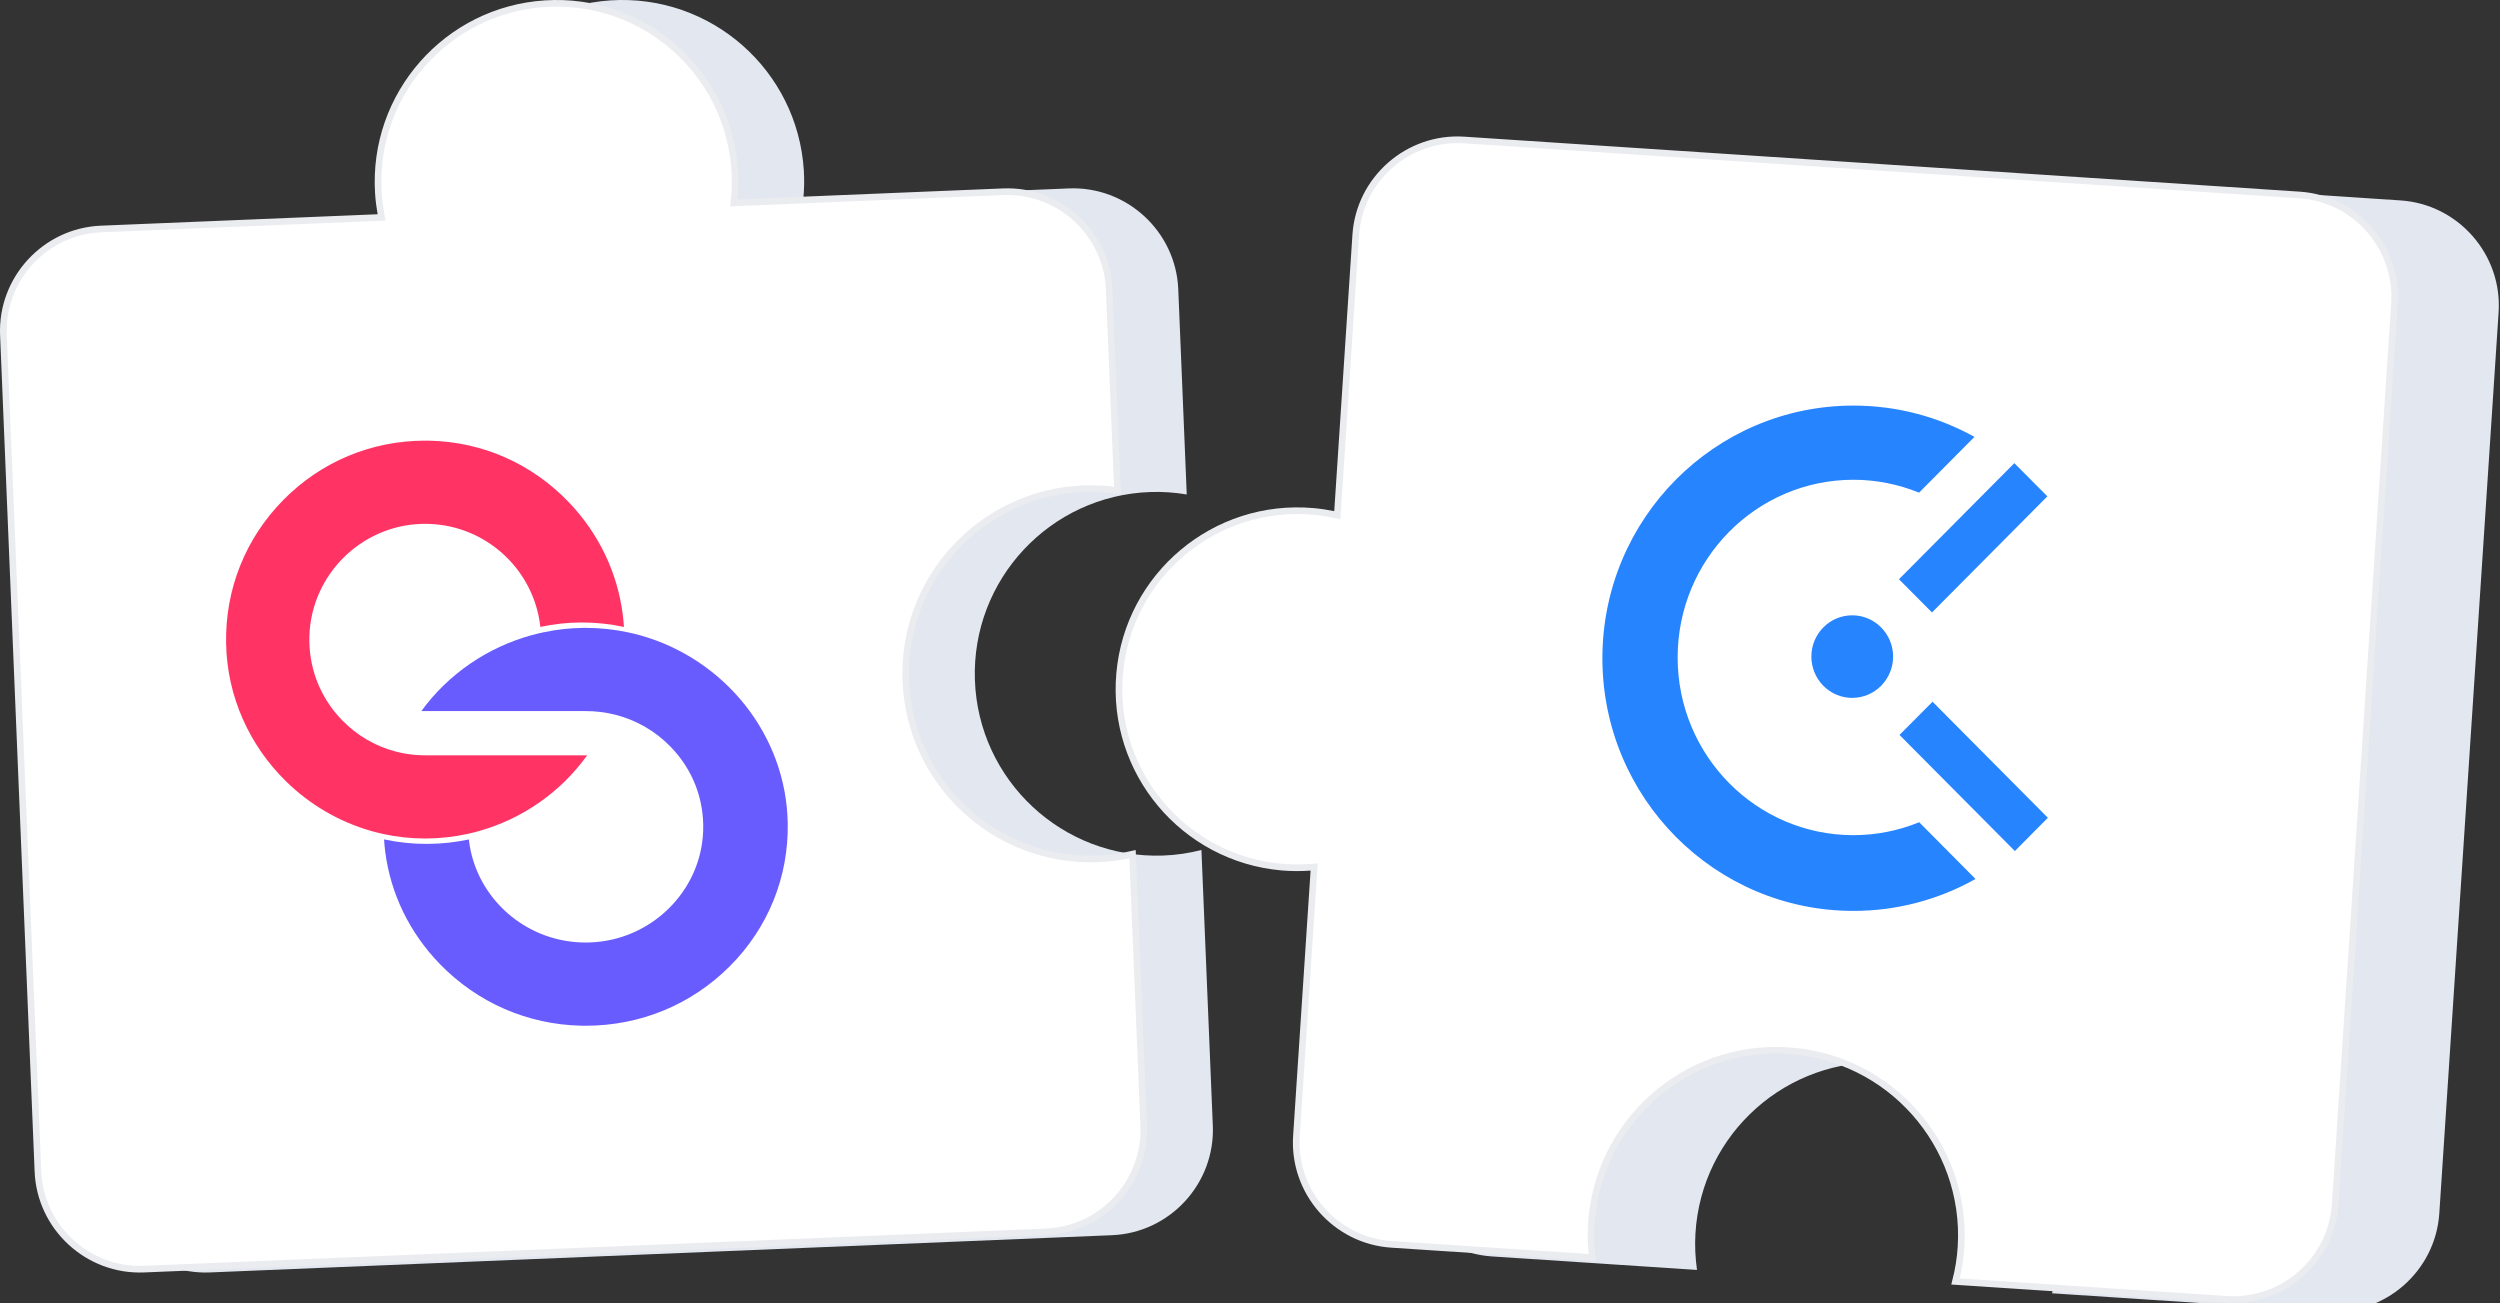
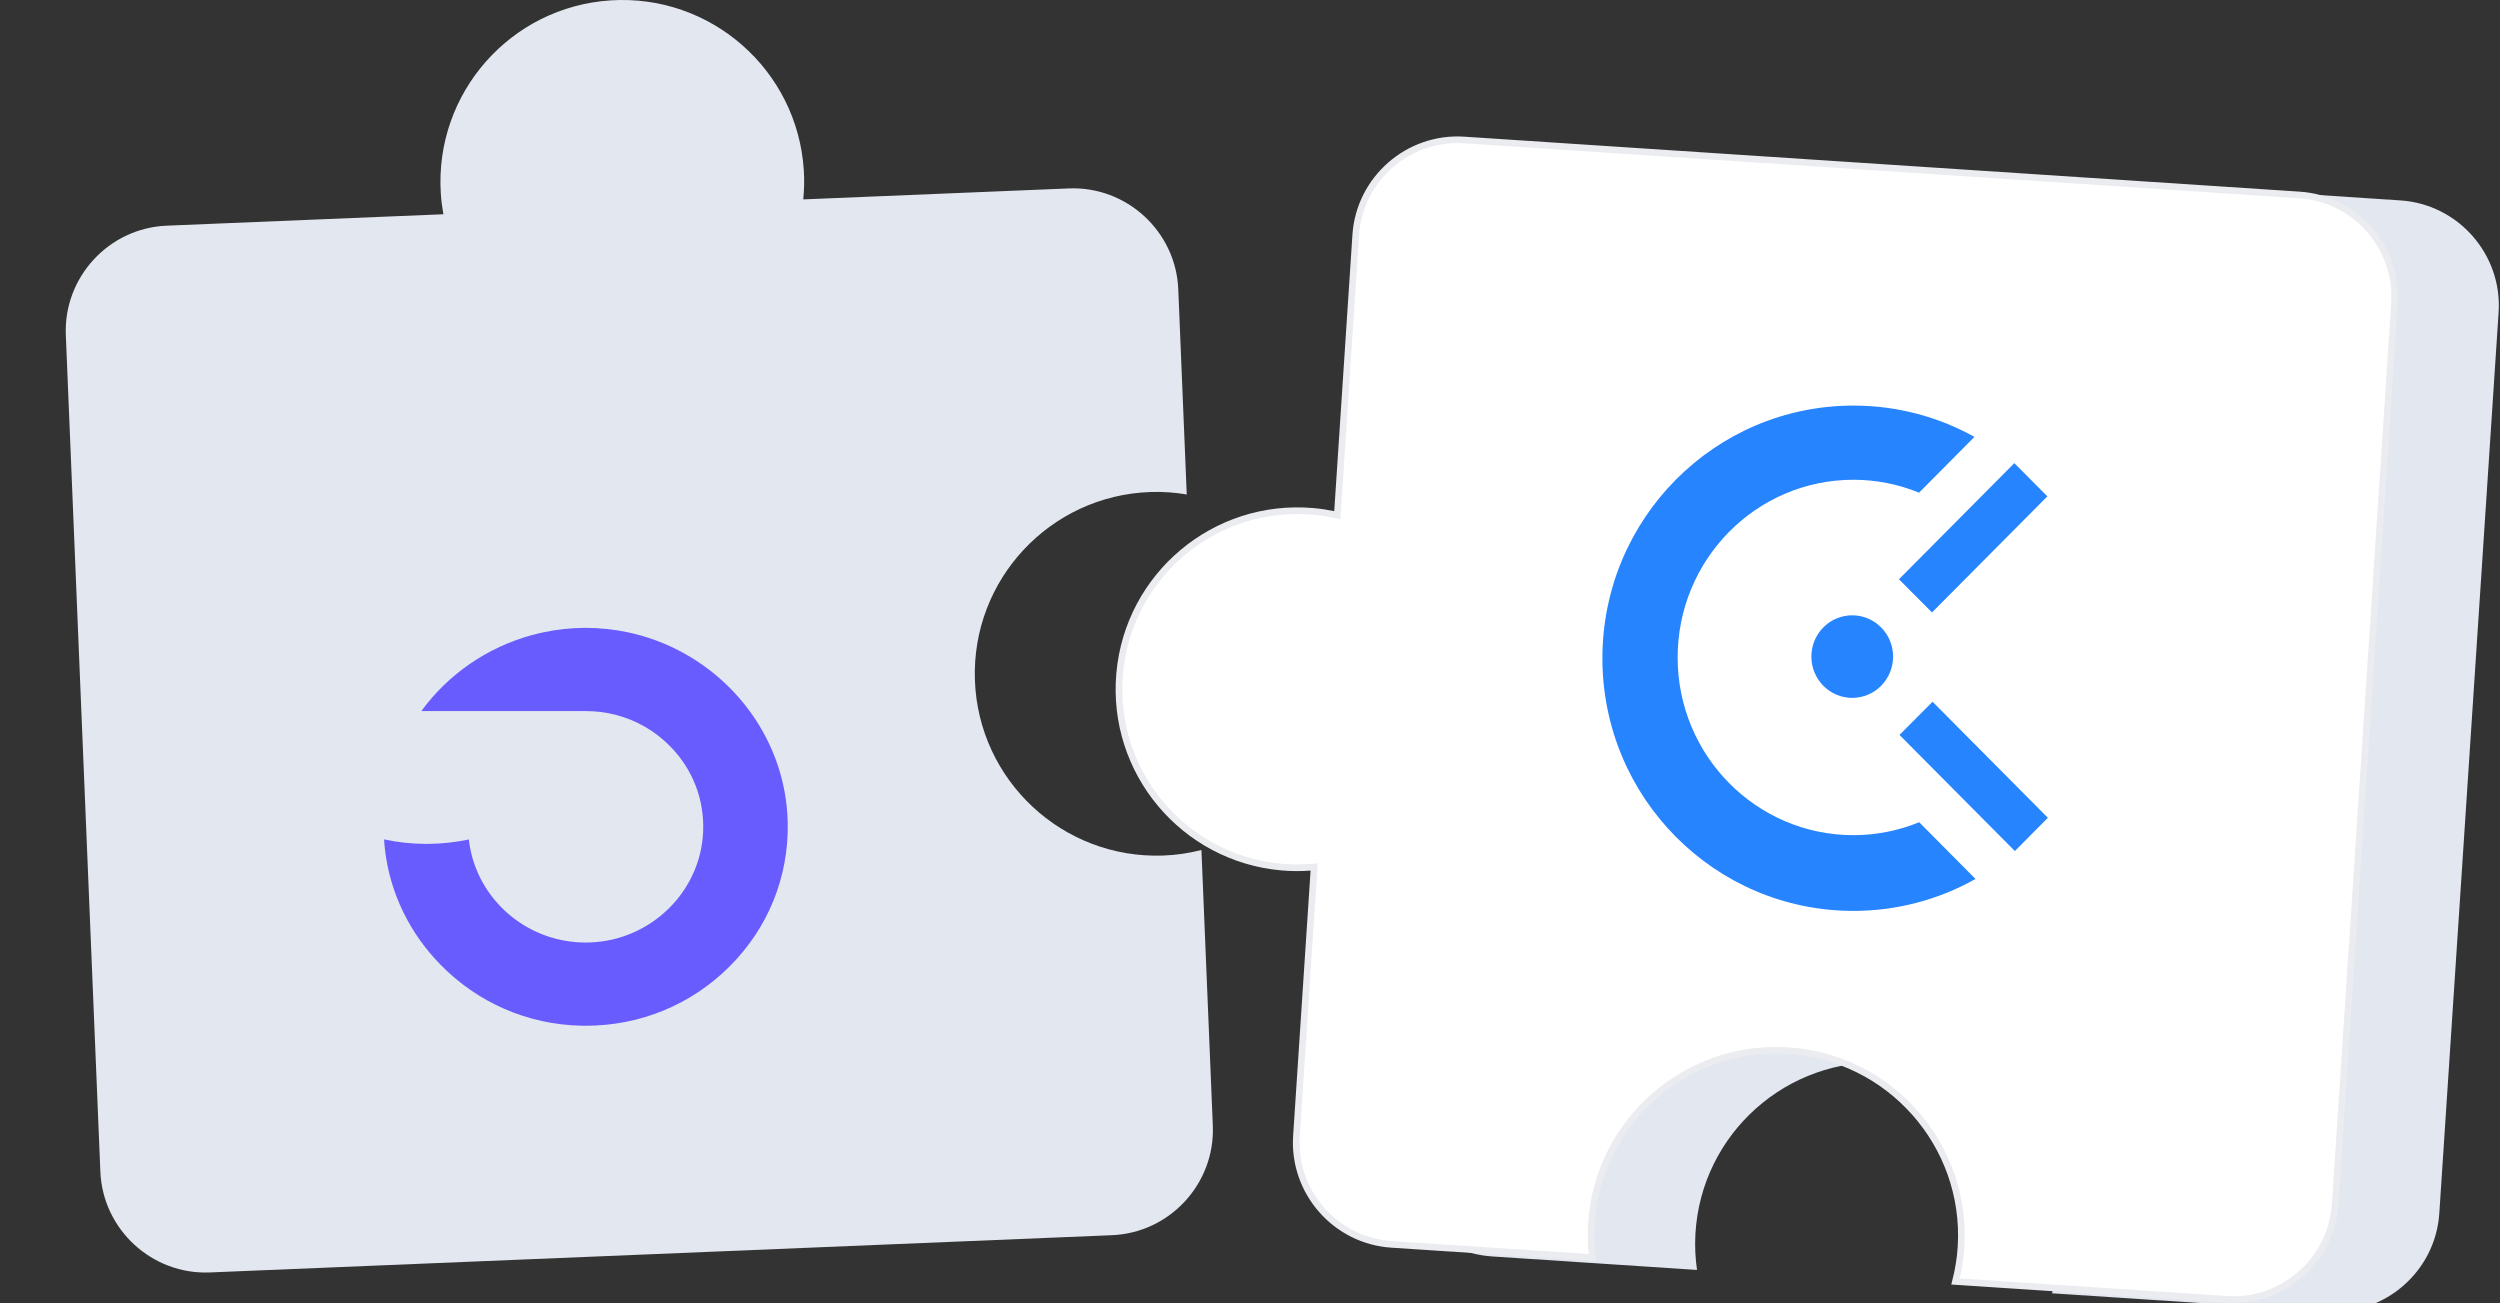
<svg xmlns="http://www.w3.org/2000/svg" width="376" height="196" viewBox="0 0 376 196" fill="none">
  <rect x="0" y="0" width="376" height="196" fill="#333333" stroke="none" />
  <g clip-path="url(#clip0_2980_1641)">
    <path d="M146.625 102.279C146.104 87.18 157.922 74.52 173.02 73.999C174.887 73.934 176.713 74.07 178.486 74.368L177.211 43.496C176.853 34.801 169.444 27.98 160.749 28.339L120.812 29.989C120.95 28.555 120.99 27.097 120.895 25.614C119.934 10.537 106.932 -0.905 91.856 0.056C76.779 1.018 65.337 14.02 66.298 29.096C66.365 30.159 66.5 31.2 66.686 32.224L25.057 33.943C16.362 34.301 9.542 41.709 9.9 50.405L15.095 176.219C15.454 184.913 22.861 191.734 31.557 191.375L167.251 185.773C175.945 185.414 182.766 178.007 182.408 169.311L180.695 127.84C178.834 128.312 176.901 128.608 174.905 128.676C159.808 129.194 147.146 117.378 146.625 102.279Z" fill="#E3E7EF" />
-     <path d="M82.001 0.556C96.57 -0.373 109.166 10.497 110.456 24.954L110.51 25.645C110.603 27.099 110.564 28.53 110.428 29.94L110.372 30.512L110.946 30.488L150.883 28.839C159.301 28.492 166.478 35.098 166.825 43.517L168.074 73.78C166.461 73.544 164.805 73.441 163.115 73.499C147.742 74.03 135.708 86.921 136.238 102.296C136.769 117.67 149.662 129.703 165.035 129.176C166.857 129.113 168.625 128.863 170.333 128.468L172.021 169.332C172.368 177.752 165.762 184.926 157.344 185.273L21.65 190.876C13.23 191.223 6.055 184.617 5.708 176.198L0.513 50.384C0.166 41.964 6.772 34.79 15.19 34.442L56.819 32.723L57.394 32.699L57.291 32.134C57.108 31.128 56.976 30.106 56.91 29.064C55.967 14.264 67.2 1.499 82.001 0.556Z" fill="white" stroke="#EAECF0" />
    <path d="M283.911 159.827C268.83 158.936 255.883 170.441 254.994 185.522C254.885 187.387 254.976 189.215 255.229 190.997L224.396 188.968C215.712 188.395 209.076 180.824 209.647 172.14L212.272 132.254C210.836 132.357 209.377 132.361 207.896 132.231C192.847 130.9 181.727 117.623 183.057 102.574C184.388 87.526 197.665 76.405 212.712 77.735C213.773 77.829 214.812 77.989 215.83 78.198L218.565 36.623C219.136 27.939 226.709 21.303 235.393 21.874L361.042 30.144C369.726 30.716 376.363 38.287 375.791 46.971L366.872 182.488C366.3 191.172 358.729 197.81 350.045 197.237L308.628 194.512C309.145 192.663 309.488 190.738 309.605 188.745C310.495 173.663 298.991 160.717 283.911 159.827Z" fill="#E3E7EF" />
    <path d="M203.904 35.338C204.457 26.93 211.792 20.502 220.2 21.055L345.849 29.324C354.257 29.878 360.686 37.212 360.132 45.62L351.213 181.137C350.659 189.545 343.326 195.974 334.918 195.42L294.107 192.733C294.544 191.036 294.837 189.275 294.944 187.456C295.851 172.099 284.136 158.915 268.78 158.009C253.423 157.103 240.24 168.818 239.335 184.175C239.236 185.862 239.299 187.52 239.494 189.14L209.269 187.15C200.86 186.596 194.433 179.263 194.985 170.854L197.611 130.969L197.648 130.396L197.076 130.438C195.664 130.539 194.23 130.542 192.779 130.414C178.006 129.108 167.089 116.073 168.396 101.3C169.702 86.526 182.736 75.609 197.508 76.915H197.509C198.548 77.007 199.567 77.163 200.568 77.369L201.131 77.485L201.168 76.913L203.904 35.338Z" fill="white" stroke="#EAECF0" />
    <path d="M285.604 87.119L302.955 69.658L307.923 74.651L290.572 92.112L285.604 87.119ZM278.575 104.963C277.763 104.961 276.96 104.798 276.213 104.485C275.466 104.171 274.789 103.712 274.222 103.136C273.072 101.961 272.429 100.388 272.429 98.75C272.429 95.323 275.18 92.543 278.571 92.543C281.966 92.543 284.723 95.323 284.723 98.75C284.723 100.384 284.082 101.954 282.927 103.136C282.36 103.712 281.683 104.17 280.936 104.484C280.189 104.798 279.386 104.961 278.575 104.963ZM308 122.997L303.035 127.997L285.684 110.533L290.655 105.539L308 122.997ZM278.76 125.609C282.15 125.608 285.508 124.947 288.642 123.662L297.116 132.196C291.52 135.348 285.194 137.003 278.76 137C257.905 137 241 119.985 241 99C241 78.014 257.908 61 278.76 61C285.358 61 291.561 62.71 296.957 65.706L288.626 74.097C285.496 72.817 282.144 72.158 278.76 72.156C264.155 72.156 252.318 84.126 252.318 98.883C252.318 113.643 264.155 125.609 278.76 125.609Z" fill="#2684FF" />
    <path d="M88.091 106.947L63.368 106.947C67.424 101.375 73.306 97.364 79.934 95.534C80.526 95.372 81.123 95.224 81.726 95.102C83.716 94.677 85.757 94.45 87.831 94.432L88.087 94.432C90.278 94.432 92.418 94.666 94.481 95.109C95.106 95.242 95.728 95.394 96.339 95.566C108.874 99.092 118.234 110.418 118.476 123.808C118.618 131.908 115.528 139.546 109.767 145.319C104.006 151.092 96.31 154.272 88.091 154.272C87.864 154.272 87.644 154.268 87.418 154.265C79.345 154.092 71.799 150.8 66.162 144.999C61.59 140.292 58.752 134.418 57.94 128.123C57.859 127.503 57.801 126.877 57.761 126.246C59.824 126.689 61.963 126.923 64.154 126.923C64.238 126.923 64.326 126.92 64.41 126.92C66.484 126.902 68.529 126.675 70.515 126.253C70.581 126.862 70.676 127.46 70.811 128.043C72.534 135.873 79.623 141.754 88.091 141.757C88.31 141.757 88.541 141.75 88.764 141.743C97.937 141.408 105.403 134.068 105.754 125.036C105.941 120.254 104.192 115.723 100.831 112.284C98.523 109.921 95.666 108.29 92.531 107.494C91.105 107.134 89.612 106.947 88.091 106.947Z" fill="#695CFF" />
-     <path d="M34.005 96.732C33.861 88.633 36.907 80.994 42.584 75.221C48.262 69.448 55.847 66.272 63.947 66.272C64.171 66.272 64.387 66.272 64.611 66.279C72.567 66.448 80.004 69.74 85.559 75.542C90.065 80.252 92.863 86.126 93.663 92.421C93.743 93.041 93.797 93.667 93.84 94.297C91.807 93.855 89.698 93.62 87.538 93.62L87.286 93.62C85.242 93.638 83.23 93.865 81.269 94.29C81.204 93.682 81.103 93.084 80.977 92.497C79.279 84.668 72.289 78.787 63.947 78.787C63.728 78.787 63.504 78.79 63.284 78.797C54.243 79.132 46.889 86.472 46.539 95.504C46.355 100.287 48.078 104.817 51.392 108.256C53.666 110.619 56.482 112.254 59.564 113.046C59.877 113.125 60.191 113.197 60.505 113.262C60.624 113.284 60.743 113.305 60.865 113.327C61.006 113.352 61.154 113.377 61.298 113.399C61.586 113.442 61.878 113.478 62.17 113.507C62.246 113.518 62.322 113.525 62.401 113.529C62.538 113.543 62.675 113.554 62.808 113.561L62.848 113.561C62.963 113.572 63.079 113.576 63.198 113.579C63.299 113.586 63.4 113.59 63.501 113.59C63.648 113.594 63.8 113.597 63.947 113.597L88.313 113.597C84.316 119.168 78.515 123.18 71.987 125.006C71.403 125.172 70.815 125.316 70.22 125.442C68.263 125.863 66.248 126.09 64.204 126.108C64.121 126.108 64.034 126.112 63.951 126.112C61.792 126.112 59.683 125.878 57.65 125.435C57.491 125.402 57.343 125.366 57.188 125.33C56.99 125.284 56.792 125.237 56.59 125.186C56.334 125.121 56.078 125.049 55.822 124.977C50.937 123.584 46.543 120.973 42.999 117.497C37.574 112.175 34.145 104.831 34.005 96.732Z" fill="#FF3465" />
  </g>
  <defs>
    <clipPath id="clip0_2980_1641">
      <rect width="376" height="196" fill="white" />
    </clipPath>
  </defs>
</svg>